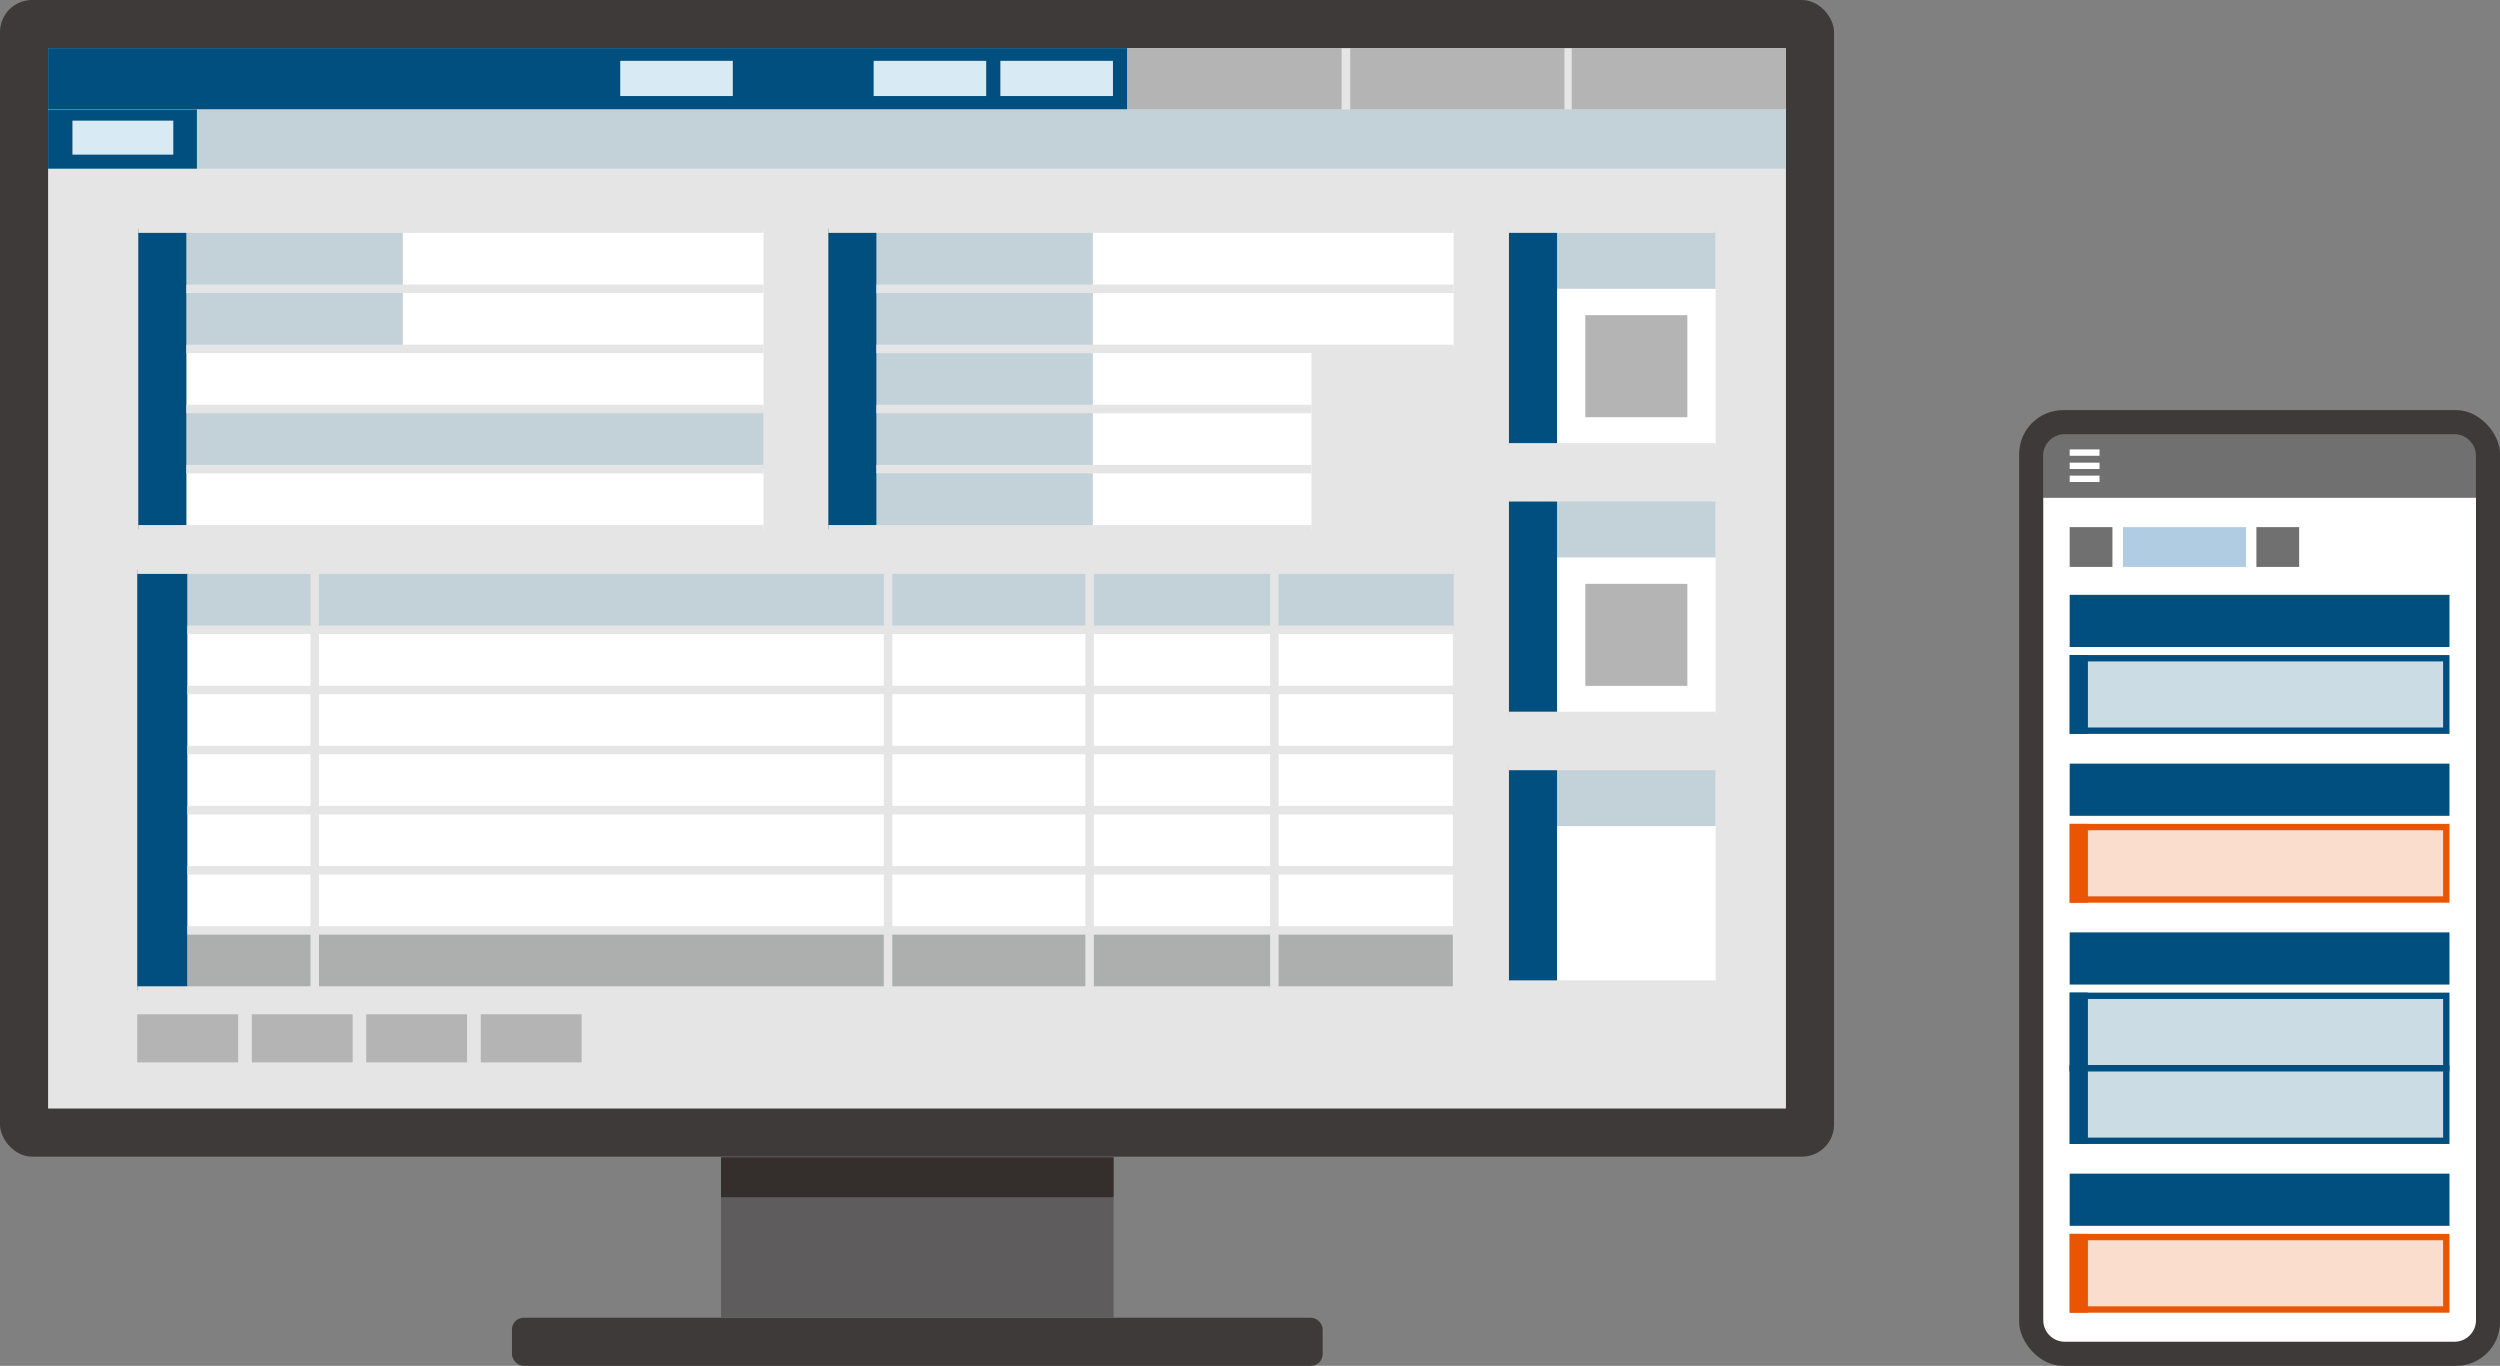
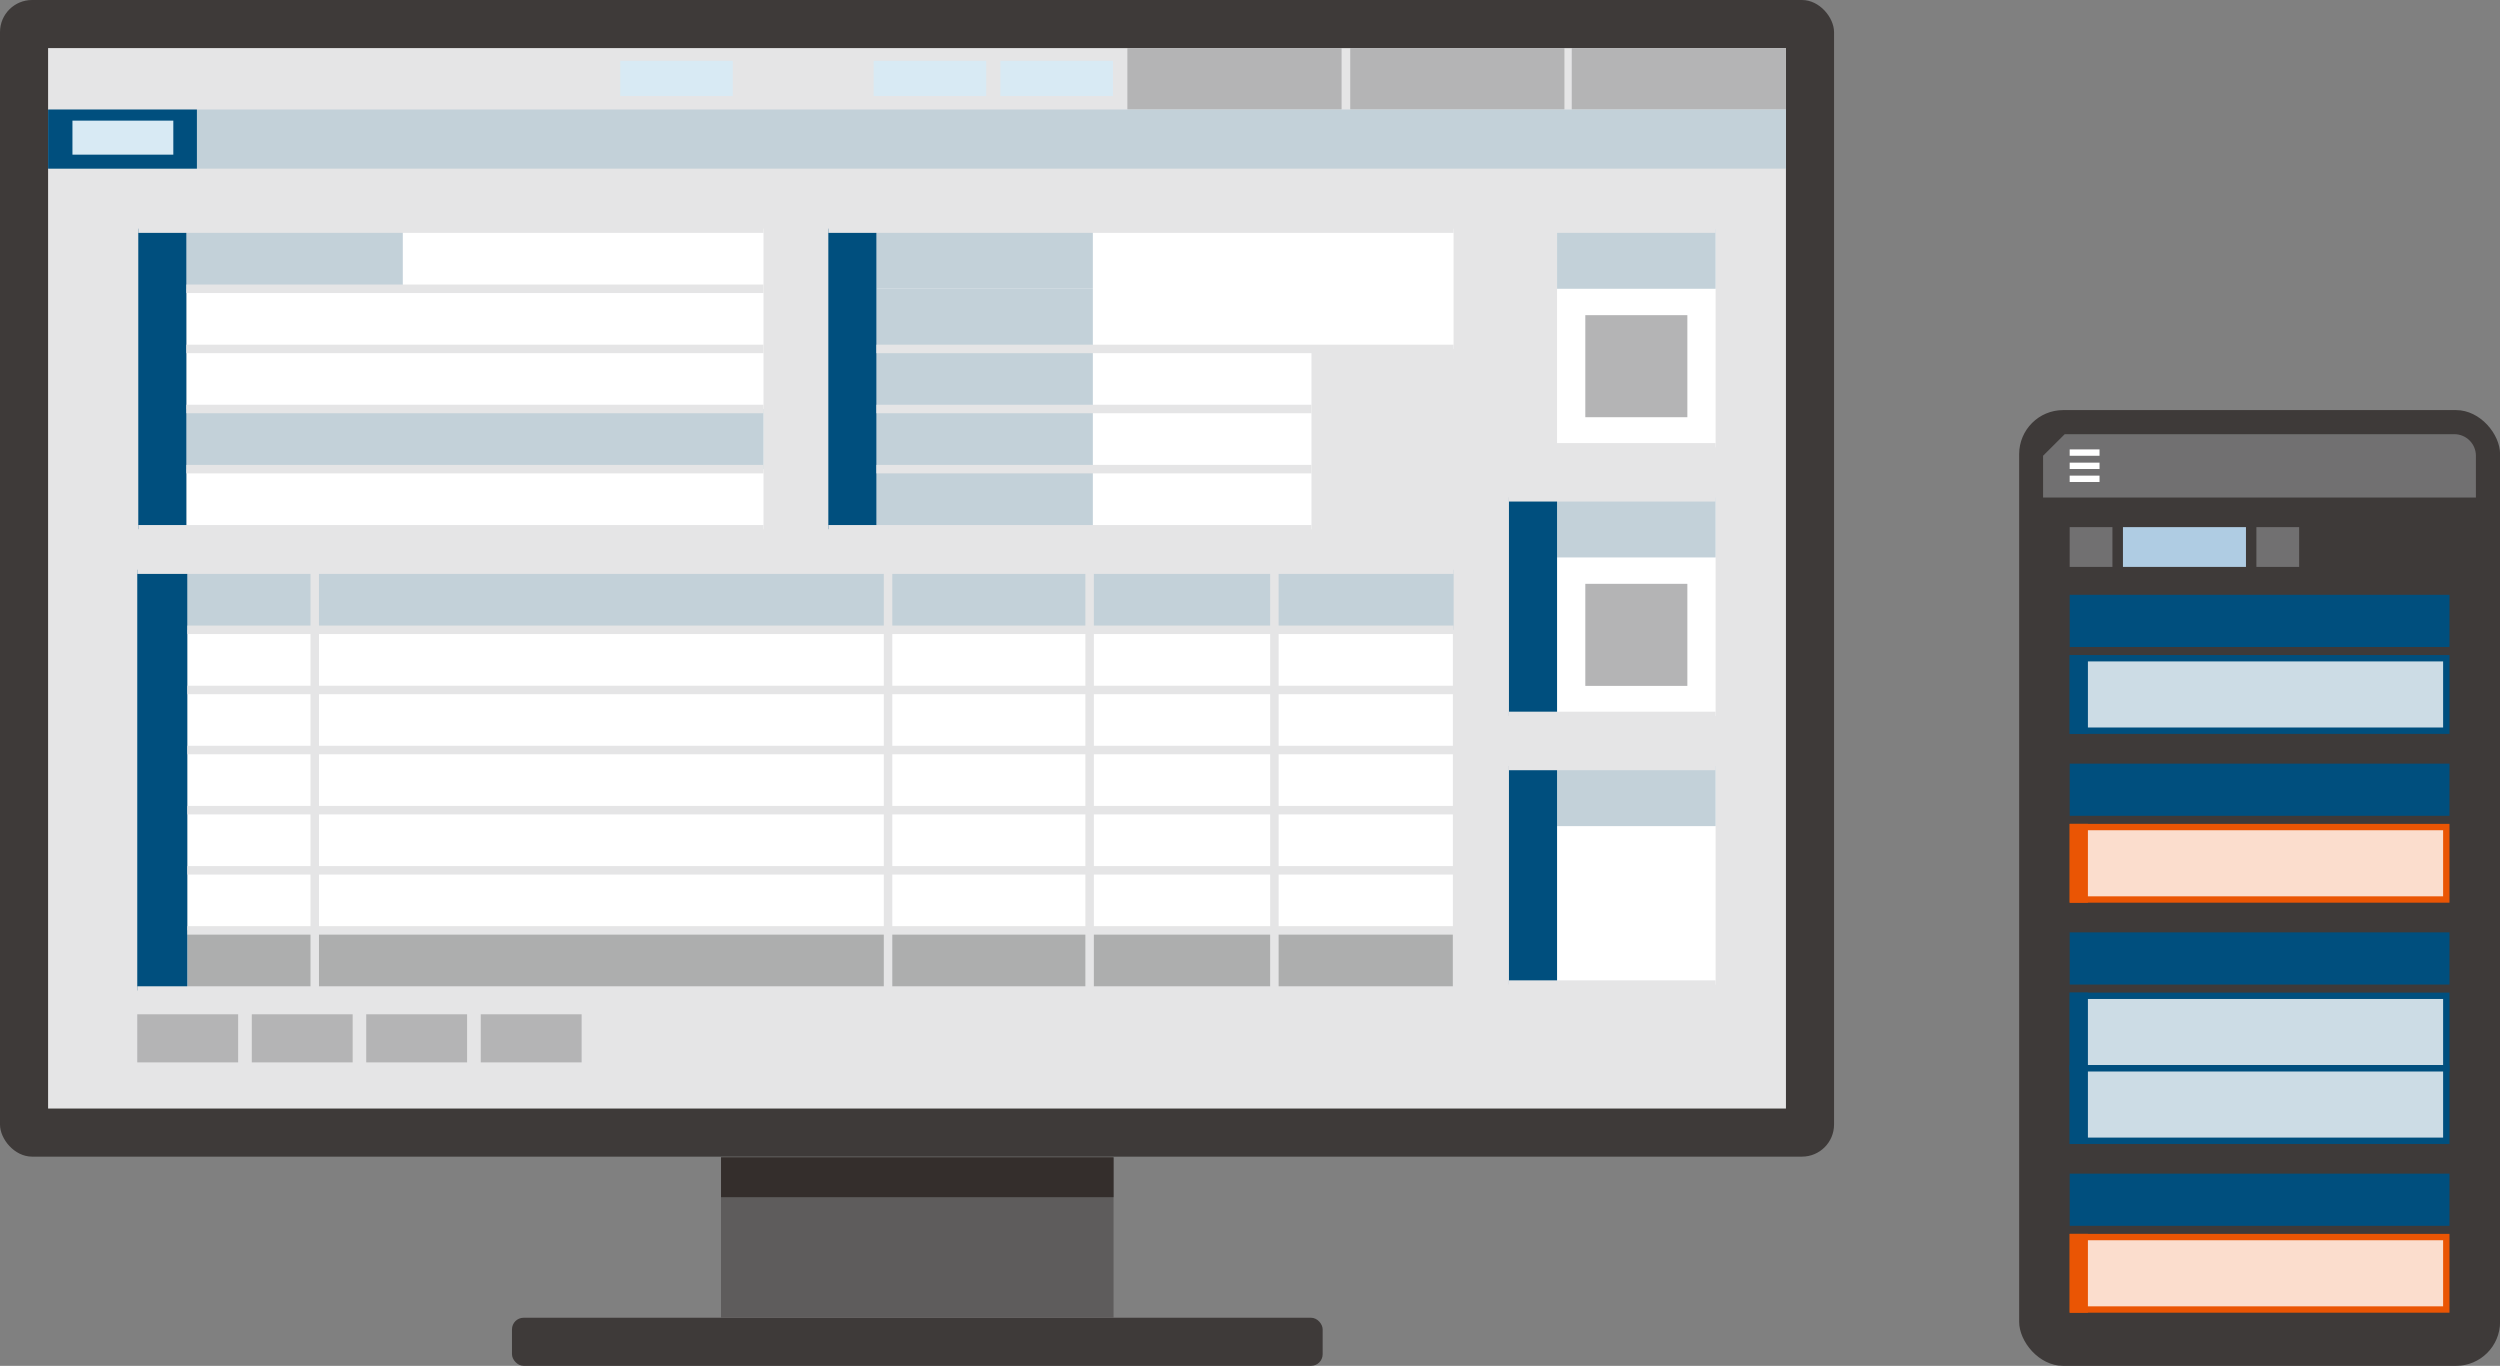
<svg xmlns="http://www.w3.org/2000/svg" id="_レイヤー_2" data-name="レイヤー 2" viewBox="0 0 294.69 161">
  <rect x="0" y="0" width="294.69" height="161" fill="#808080" stroke="none" />
  <defs>
    <style>
      .cls-1 {
        fill: #fbddcd;
      }

      .cls-1, .cls-2, .cls-3, .cls-4, .cls-5, .cls-6, .cls-7 {
        stroke-width: .75px;
      }

      .cls-1, .cls-2, .cls-3, .cls-4, .cls-5, .cls-6, .cls-7, .cls-8 {
        stroke-miterlimit: 10;
      }

      .cls-1, .cls-4 {
        stroke: #ea5504;
      }

      .cls-9, .cls-2 {
        fill: #717071;
      }

      .cls-9, .cls-10, .cls-11, .cls-12, .cls-13, .cls-14, .cls-15, .cls-16, .cls-17, .cls-18, .cls-19 {
        stroke-width: 0px;
      }

      .cls-2 {
        stroke: #717071;
      }

      .cls-10 {
        fill: #d8eaf4;
      }

      .cls-11 {
        fill: #b4b4b5;
      }

      .cls-12 {
        fill: #342e2c;
      }

      .cls-13 {
        fill: #c3d1d9;
      }

      .cls-3 {
        fill: #afcce3;
        stroke: #afcce3;
      }

      .cls-14 {
        fill: #5e5c5c;
      }

      .cls-15, .cls-7 {
        fill: #004f7e;
      }

      .cls-4 {
        fill: #ea5504;
      }

      .cls-16 {
        fill: #3e3a39;
      }

      .cls-17 {
        fill: #e5e5e6;
      }

      .cls-5 {
        fill: #ccdce5;
      }

      .cls-5, .cls-7 {
        stroke: #004f7e;
      }

      .cls-18 {
        fill: #adaeae;
      }

      .cls-19, .cls-6 {
        fill: #fff;
      }

      .cls-6 {
        stroke: #fff;
        stroke-linecap: square;
      }

      .cls-8 {
        fill: none;
        stroke: #e5e5e6;
      }
    </style>
  </defs>
  <g id="_レイヤー_1-2" data-name="レイヤー 1">
    <g>
      <rect class="cls-16" y="0" width="216.19" height="136.34" rx="3.78" ry="3.78" />
      <rect class="cls-17" x="5.67" y="5.67" width="204.85" height="125" />
      <rect class="cls-19" x="21.97" y="26.95" width="68.03" height="35.43" />
      <rect class="cls-19" x="22.09" y="74.24" width="149.17" height="42.52" />
      <rect class="cls-16" x="60.35" y="155.33" width="95.56" height="5.67" rx="1.37" ry="1.37" />
      <rect class="cls-14" x="84.99" y="136.42" width="46.27" height="18.91" />
      <rect class="cls-12" x="84.99" y="136.42" width="46.27" height="4.7" />
-       <rect class="cls-15" x="5.67" y="5.67" width="127.22" height="7.24" />
      <rect class="cls-11" x="185.27" y="5.67" width="25.25" height="7.24" />
      <rect class="cls-11" x="159.16" y="5.67" width="25.25" height="7.24" />
      <rect class="cls-11" x="132.89" y="5.67" width="25.25" height="7.24" />
      <rect class="cls-13" x="5.67" y="12.91" width="204.85" height="6.97" />
      <rect class="cls-18" x="22.09" y="109.67" width="149.17" height="7.09" />
      <rect class="cls-15" x="5.67" y="12.91" width="17.54" height="6.97" />
      <rect class="cls-13" x="21.97" y="26.95" width="25.51" height="7.09" />
-       <rect class="cls-13" x="21.97" y="34.04" width="25.51" height="7.09" />
      <rect class="cls-13" x="21.97" y="48.21" width="68.03" height="7.09" />
      <rect class="cls-13" x="22.09" y="67.15" width="149.26" height="7.09" />
      <line class="cls-8" x1="150.22" y1="116.76" x2="150.22" y2="67.21" />
      <line class="cls-8" x1="128.44" y1="116.76" x2="128.44" y2="67.21" />
      <line class="cls-8" x1="104.68" y1="116.76" x2="104.68" y2="67.21" />
      <line class="cls-8" x1="37.1" y1="116.76" x2="37.1" y2="67.16" />
      <rect class="cls-10" x="117.92" y="7.17" width="13.27" height="4.15" />
      <rect class="cls-10" x="102.98" y="7.17" width="13.27" height="4.15" />
      <rect class="cls-10" x="73.11" y="7.17" width="13.27" height="4.15" />
      <rect class="cls-10" x="8.54" y="14.22" width="11.89" height="4.01" />
      <rect class="cls-15" x="16.3" y="26.95" width="5.67" height="35.43" />
      <rect class="cls-15" x="16.18" y="67.15" width="5.9" height="49.61" />
      <rect class="cls-11" x="16.18" y="119.56" width="11.89" height="5.67" />
      <rect class="cls-11" x="29.68" y="119.56" width="11.89" height="5.67" />
      <rect class="cls-11" x="43.17" y="119.56" width="11.89" height="5.67" />
      <rect class="cls-11" x="56.67" y="119.56" width="11.89" height="5.67" />
      <line class="cls-8" x1="16.3" y1="26.95" x2="90" y2="26.95" />
      <line class="cls-8" x1="21.97" y1="34.04" x2="90" y2="34.04" />
      <line class="cls-8" x1="21.97" y1="41.13" x2="90" y2="41.13" />
      <line class="cls-8" x1="21.97" y1="48.21" x2="90" y2="48.21" />
      <line class="cls-8" x1="21.97" y1="55.3" x2="90" y2="55.3" />
      <line class="cls-8" x1="16.3" y1="62.39" x2="90" y2="62.39" />
      <polygon class="cls-19" points="154.59 62.39 103.31 62.39 103.31 26.95 171.34 26.95 171.34 41.13 154.59 41.13 154.59 62.39" />
      <rect class="cls-13" x="103.31" y="26.95" width="25.51" height="7.09" />
      <rect class="cls-13" x="103.31" y="34.04" width="25.51" height="7.09" />
      <rect class="cls-13" x="103.31" y="41.13" width="25.51" height="7.09" />
      <rect class="cls-13" x="103.31" y="48.21" width="25.51" height="7.09" />
      <rect class="cls-13" x="103.31" y="55.3" width="25.51" height="7.09" />
      <rect class="cls-15" x="97.64" y="26.95" width="5.67" height="35.43" />
      <line class="cls-8" x1="97.64" y1="26.95" x2="171.34" y2="26.95" />
-       <line class="cls-8" x1="103.31" y1="34.04" x2="171.34" y2="34.04" />
      <line class="cls-8" x1="103.31" y1="41.13" x2="171.34" y2="41.13" />
      <line class="cls-8" x1="103.31" y1="48.21" x2="154.59" y2="48.21" />
      <line class="cls-8" x1="103.31" y1="55.3" x2="154.59" y2="55.3" />
      <line class="cls-8" x1="97.64" y1="62.39" x2="154.59" y2="62.39" />
      <g>
        <rect class="cls-19" x="183.54" y="26.95" width="18.69" height="25.77" />
        <rect class="cls-13" x="183.54" y="26.95" width="18.69" height="7.09" />
-         <rect class="cls-15" x="177.87" y="26.95" width="5.67" height="25.77" />
        <line class="cls-8" x1="177.87" y1="26.95" x2="202.23" y2="26.95" />
        <line class="cls-8" x1="177.87" y1="52.73" x2="202.23" y2="52.73" />
        <rect class="cls-11" x="186.87" y="37.15" width="12.03" height="12.03" />
      </g>
      <g>
        <rect class="cls-19" x="183.54" y="58.62" width="18.69" height="25.77" />
        <rect class="cls-13" x="183.54" y="58.62" width="18.69" height="7.09" />
        <rect class="cls-15" x="177.87" y="58.62" width="5.67" height="25.77" />
        <line class="cls-8" x1="177.87" y1="58.62" x2="202.23" y2="58.62" />
        <line class="cls-8" x1="177.87" y1="84.39" x2="202.23" y2="84.39" />
        <rect class="cls-11" x="186.87" y="68.82" width="12.03" height="12.03" />
      </g>
      <g>
        <rect class="cls-19" x="183.54" y="90.29" width="18.69" height="25.77" />
        <rect class="cls-13" x="183.54" y="90.29" width="18.69" height="7.09" />
        <rect class="cls-15" x="177.87" y="90.29" width="5.67" height="25.77" />
        <line class="cls-8" x1="177.87" y1="90.29" x2="202.23" y2="90.29" />
        <line class="cls-8" x1="177.87" y1="116.06" x2="202.23" y2="116.06" />
      </g>
      <line class="cls-8" x1="16.18" y1="67.15" x2="171.34" y2="67.15" />
      <line class="cls-8" x1="16.18" y1="116.76" x2="171.34" y2="116.76" />
      <line class="cls-8" x1="22.09" y1="74.24" x2="171.34" y2="74.24" />
      <line class="cls-8" x1="22.09" y1="81.33" x2="171.34" y2="81.33" />
      <line class="cls-8" x1="22.09" y1="88.41" x2="171.34" y2="88.41" />
      <line class="cls-8" x1="22.09" y1="95.5" x2="171.34" y2="95.5" />
      <line class="cls-8" x1="22.09" y1="102.59" x2="171.34" y2="102.59" />
      <line class="cls-8" x1="22.09" y1="109.67" x2="171.34" y2="109.67" />
    </g>
    <g>
      <rect class="cls-16" x="238.01" y="48.34" width="56.69" height="112.66" rx="5.19" ry="5.19" />
-       <path class="cls-19" d="M240.84,58.64h51.02v96.98c0,1.4-1.14,2.54-2.54,2.54h-45.93c-1.4,0-2.54-1.14-2.54-2.54V58.64h0Z" />
      <rect class="cls-5" x="244.34" y="77.59" width="44.02" height="8.54" />
      <rect class="cls-7" x="244.34" y="77.59" width="1.4" height="8.54" />
      <rect class="cls-2" x="244.34" y="62.51" width="4.29" height="3.94" />
      <rect class="cls-2" x="266.35" y="62.51" width="4.29" height="3.94" />
      <rect class="cls-3" x="250.62" y="62.51" width="13.75" height="3.94" />
-       <path class="cls-9" d="M243.38,51.18h45.93c1.4,0,2.54,1.14,2.54,2.54v4.93h-51.02v-4.93c0-1.4,1.14-2.54,2.54-2.54Z" />
+       <path class="cls-9" d="M243.38,51.18h45.93c1.4,0,2.54,1.14,2.54,2.54v4.93h-51.02v-4.93Z" />
      <rect class="cls-7" x="244.34" y="70.49" width="44.02" height="5.4" />
      <rect class="cls-5" x="244.34" y="117.38" width="44.02" height="8.54" />
      <rect class="cls-7" x="244.34" y="117.38" width="1.4" height="8.54" />
      <rect class="cls-5" x="244.34" y="125.93" width="44.02" height="8.54" />
      <rect class="cls-7" x="244.34" y="125.93" width="1.4" height="8.54" />
      <rect class="cls-7" x="244.34" y="110.28" width="44.02" height="5.4" />
      <rect class="cls-1" x="244.34" y="97.49" width="44.02" height="8.54" />
      <rect class="cls-4" x="244.34" y="97.49" width="1.4" height="8.54" />
      <rect class="cls-7" x="244.34" y="90.39" width="44.02" height="5.4" />
      <rect class="cls-1" x="244.34" y="145.82" width="44.02" height="8.54" />
      <rect class="cls-4" x="244.34" y="145.82" width="1.4" height="8.54" />
      <rect class="cls-7" x="244.34" y="138.72" width="44.02" height="5.4" />
      <line class="cls-6" x1="244.34" y1="53.35" x2="247.11" y2="53.35" />
      <line class="cls-6" x1="247.11" y1="56.44" x2="244.34" y2="56.44" />
      <line class="cls-6" x1="247.11" y1="54.91" x2="244.34" y2="54.91" />
    </g>
  </g>
</svg>